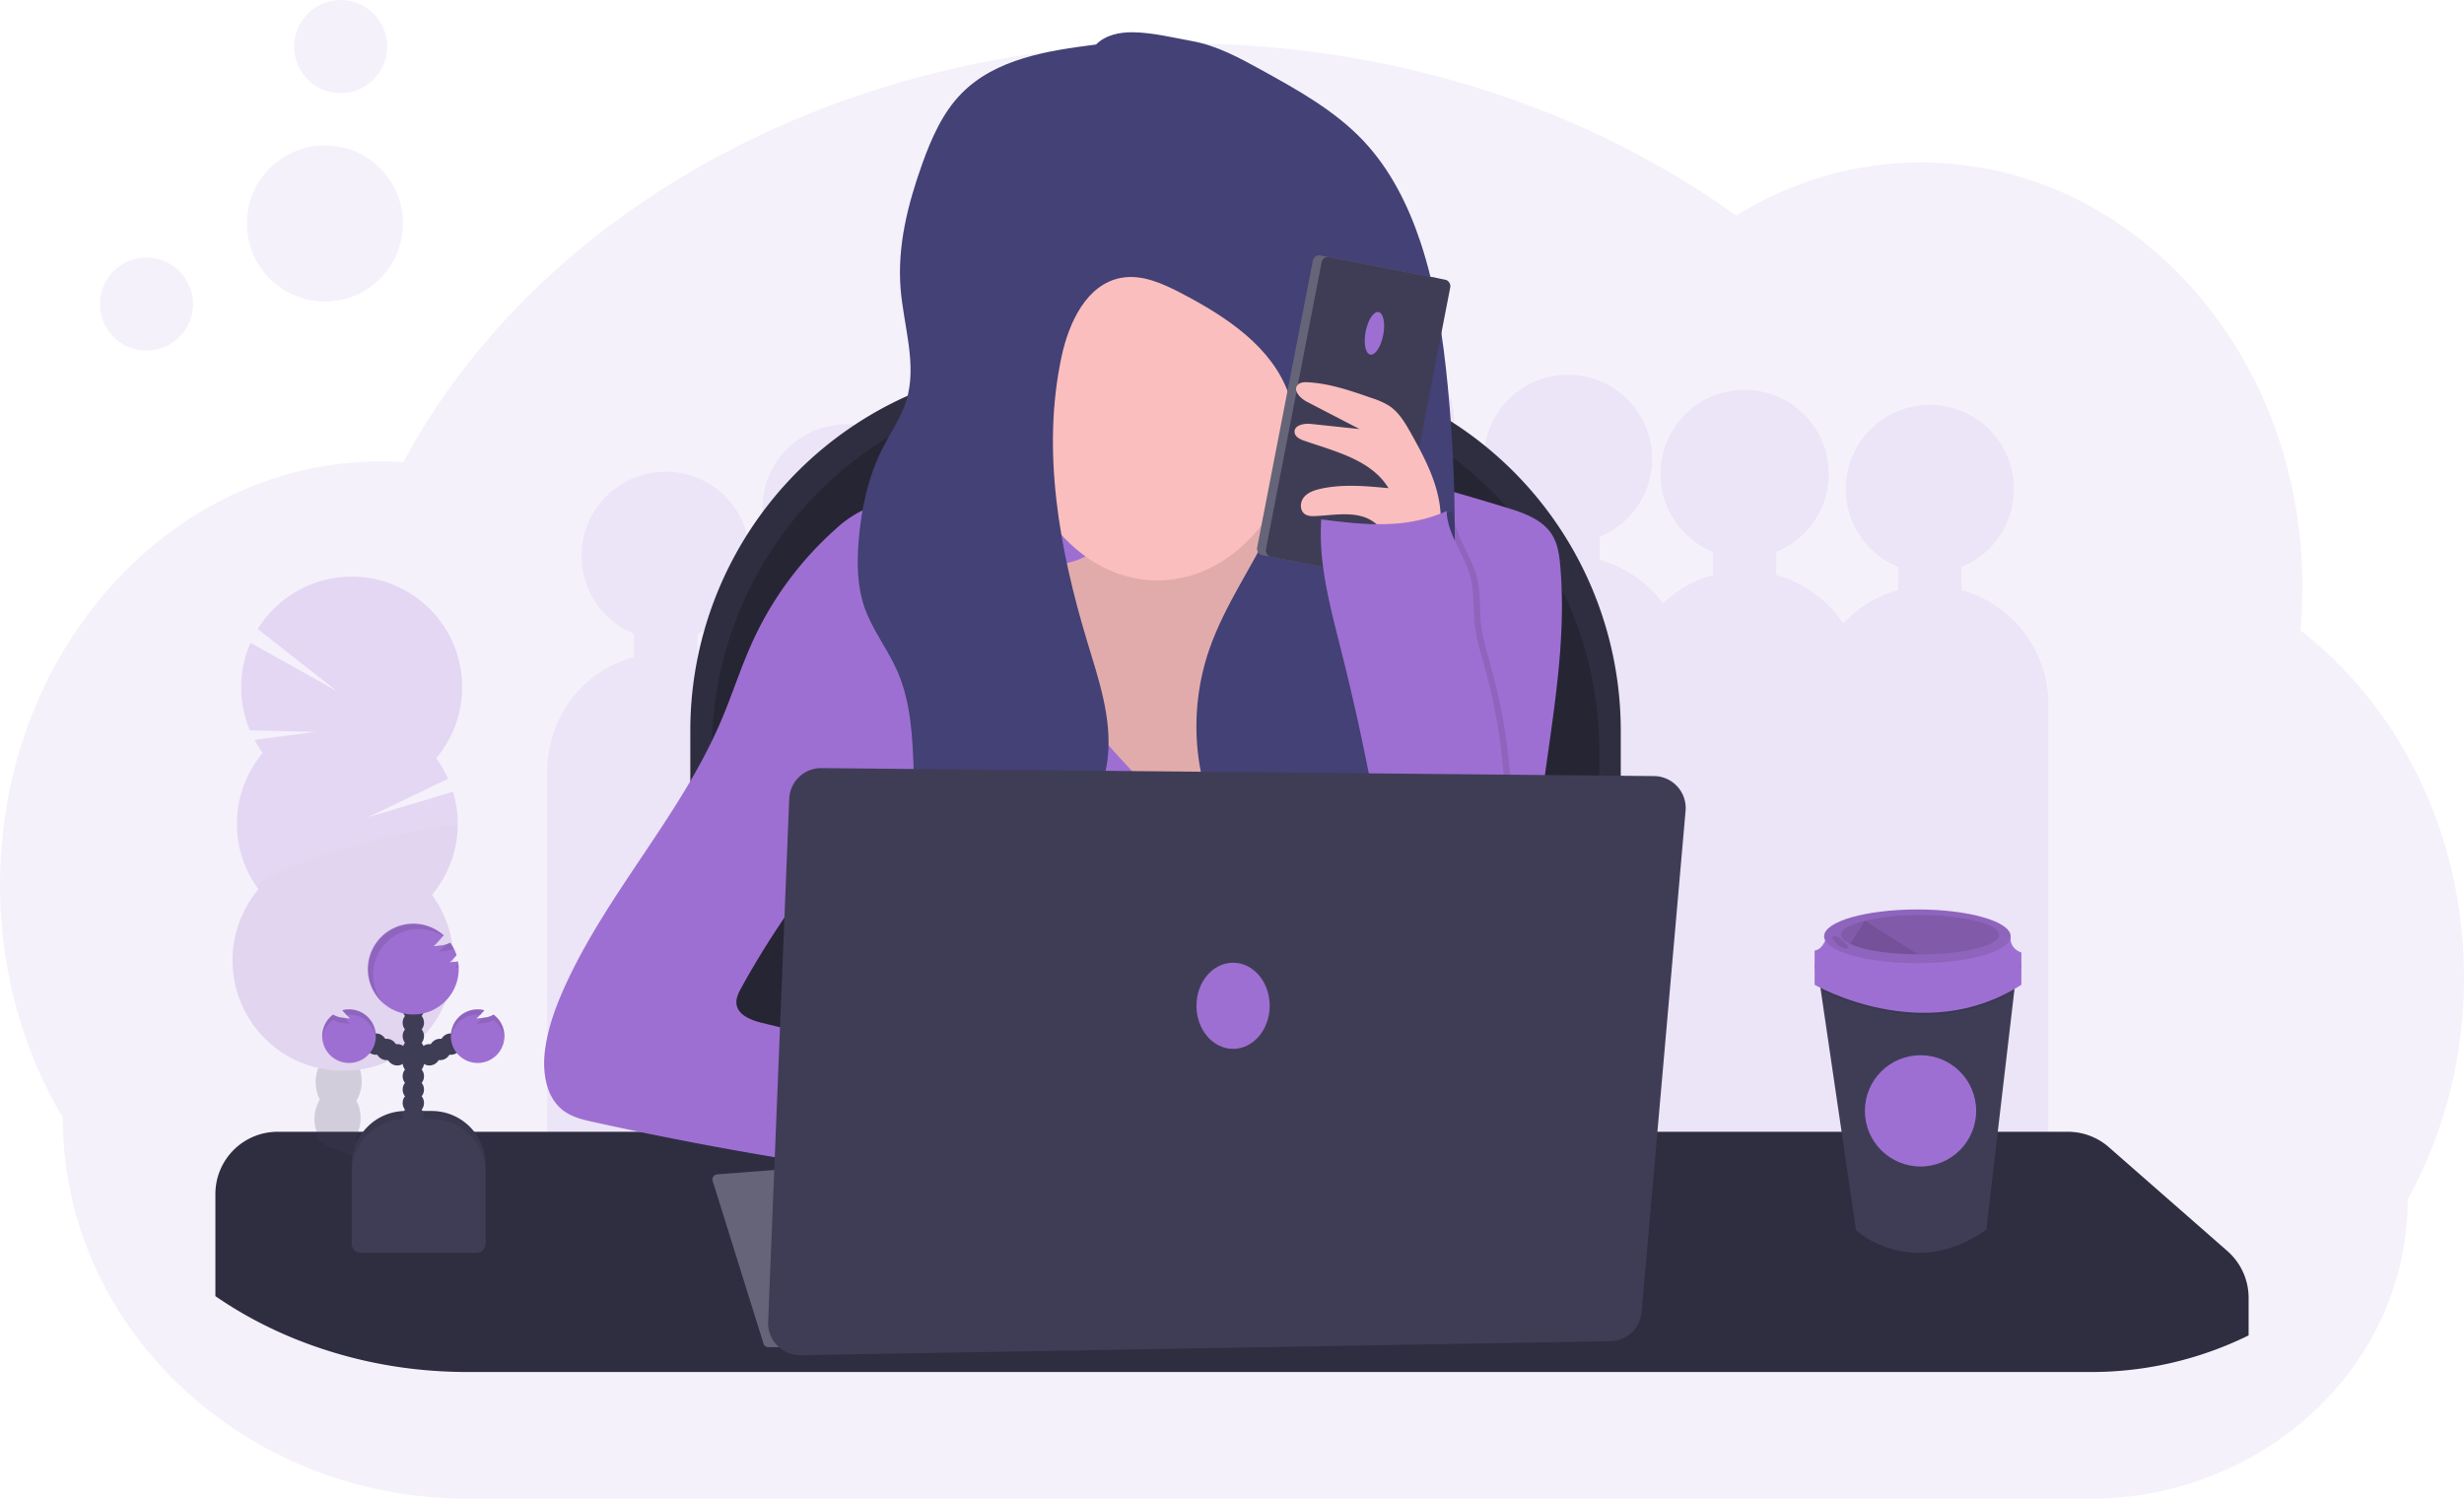
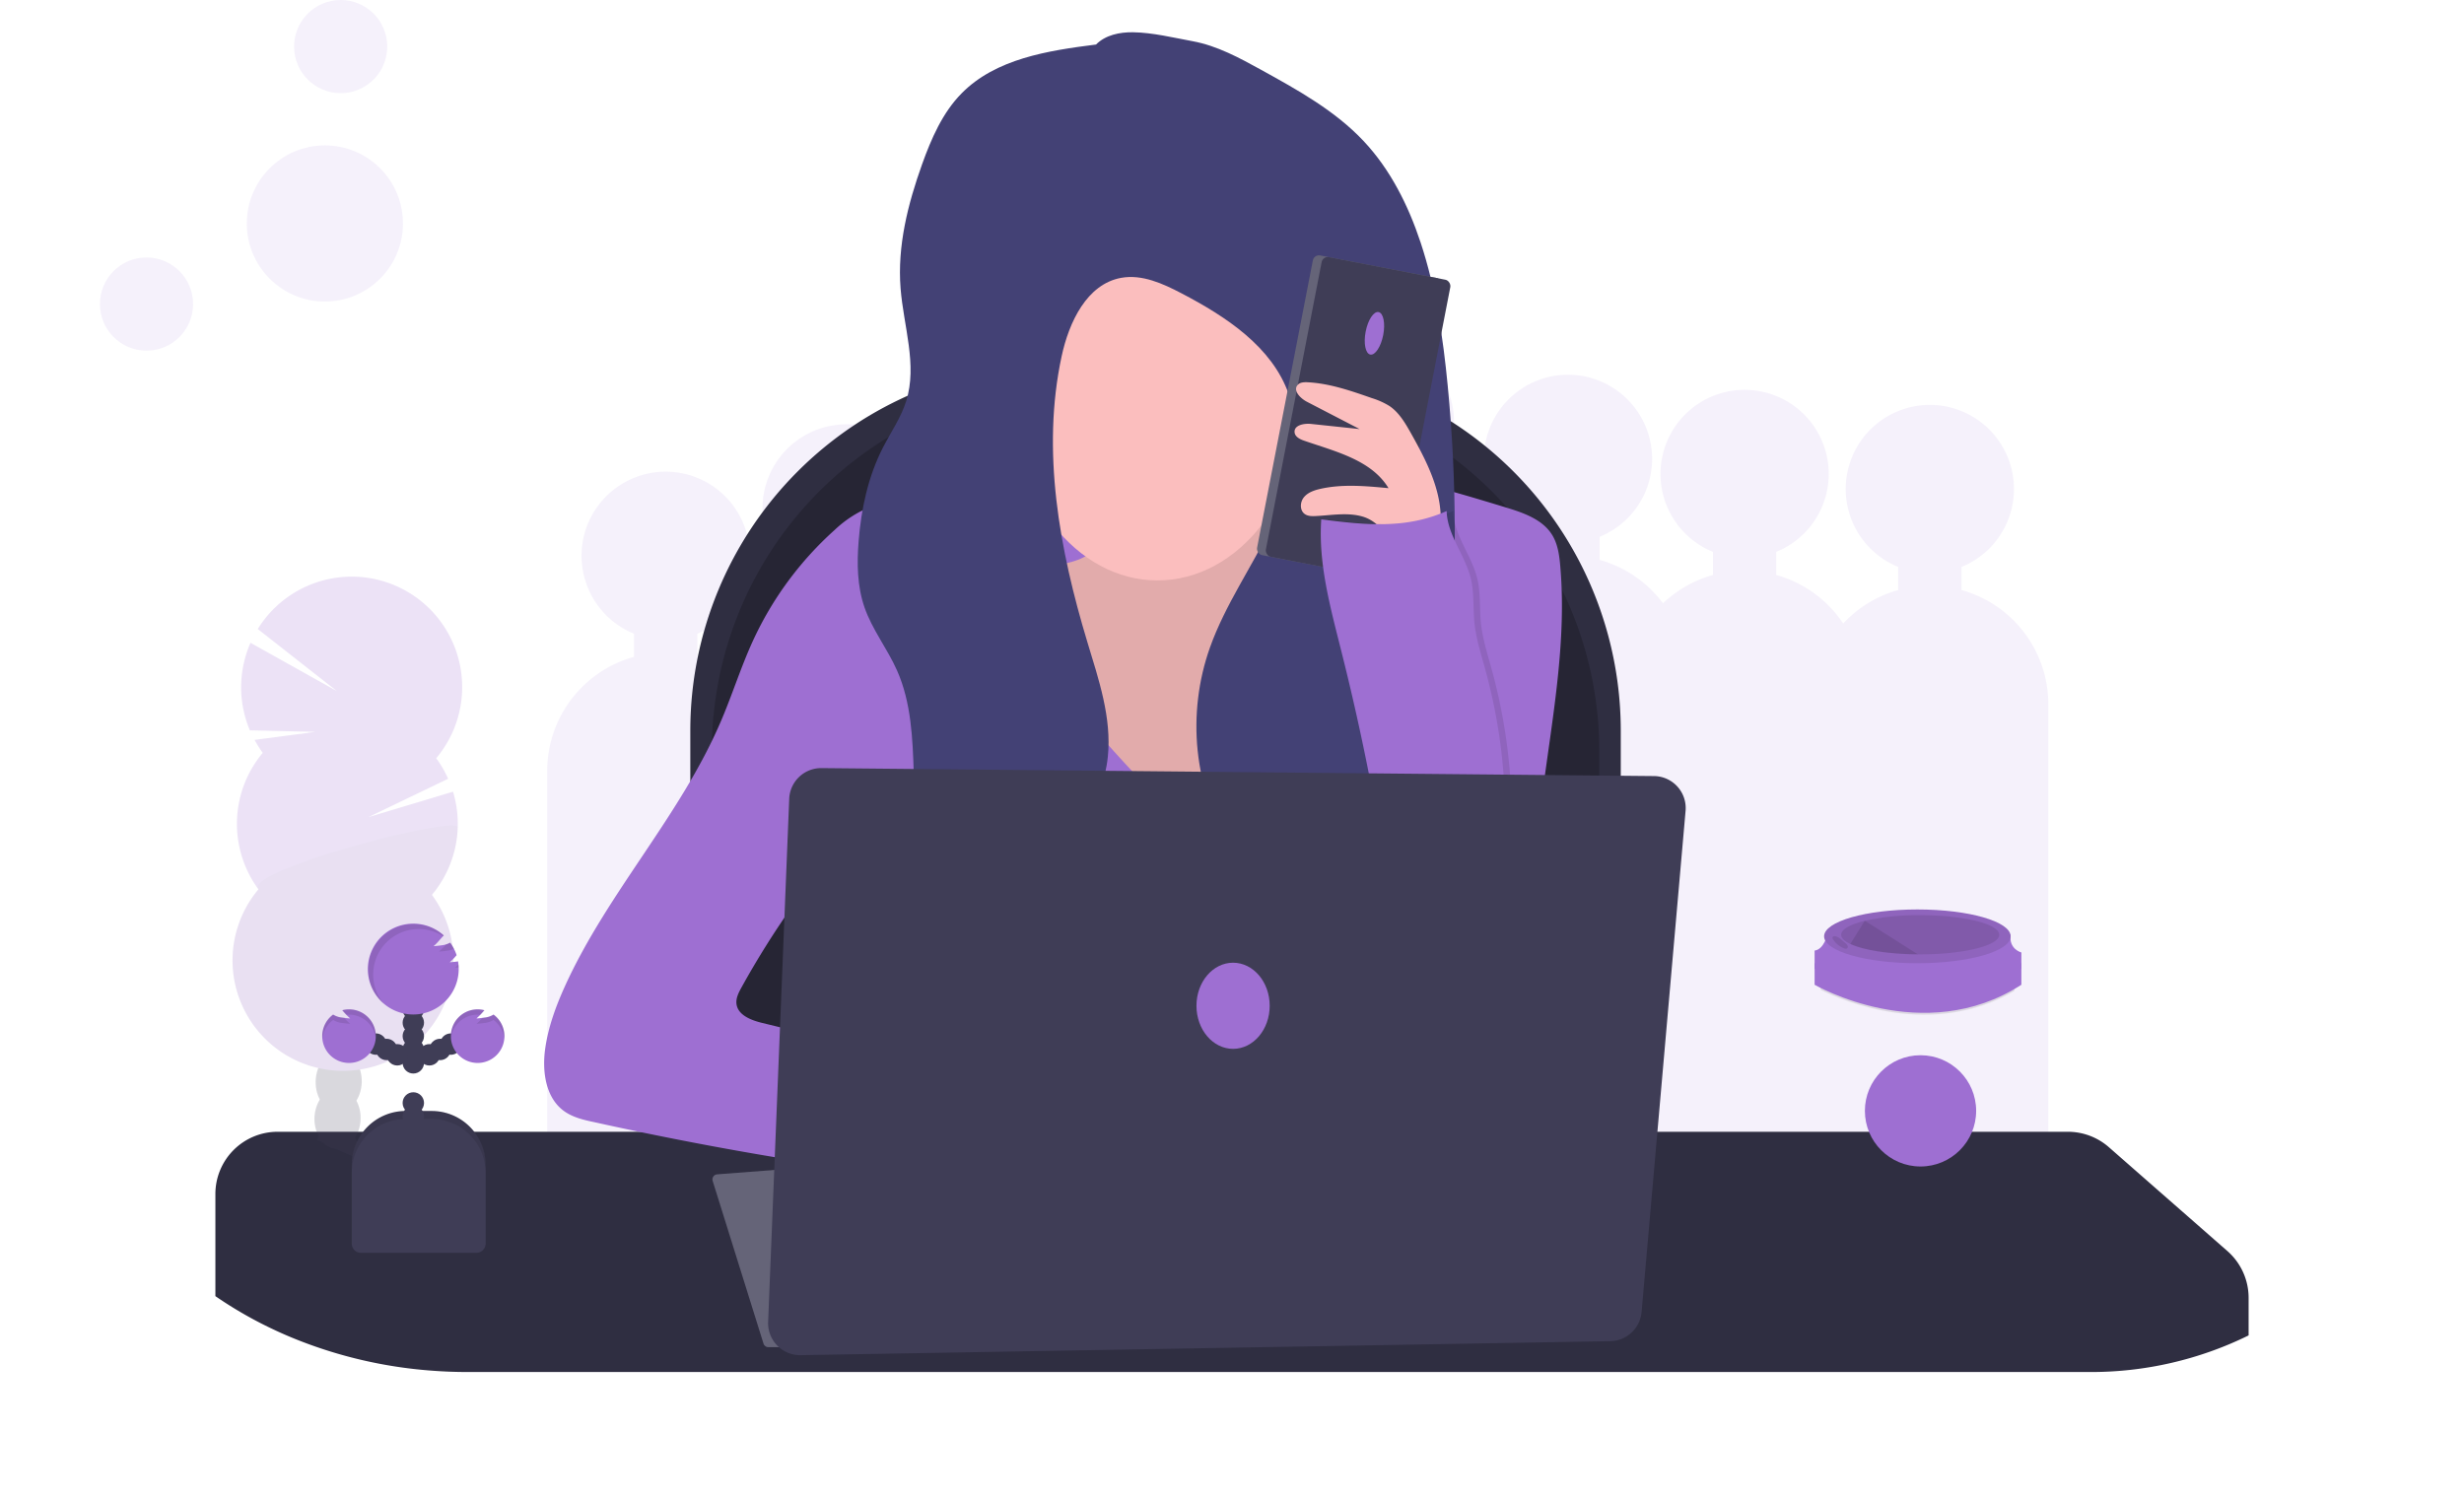
<svg xmlns="http://www.w3.org/2000/svg" xmlns:ns1="http://sodipodi.sourceforge.net/DTD/sodipodi-0.dtd" xmlns:ns2="http://www.inkscape.org/namespaces/inkscape" id="a154b3ae-224e-4b43-86b8-0ffeb27982c5" data-name="Layer 1" width="1144.001" height="695.882" viewBox="0 0 1144.001 695.882" ns1:docname="undraw_working_remotely_jh40.svg" ns2:version="1.0.2-2 (e86c870879, 2021-01-15)">
  <defs id="defs155" />
  <title id="title2">working remotely</title>
-   <path d="m 1144,454.078 a 180.56,197.771 0 0 1 -26.12,102.829 c 0,37.92 -16.14,72.291 -42.32,97.341 a 144.74,158.536 0 0 1 -21.08,16.736 c -0.3,0.208 -0.61,0.405 -0.92,0.602 -0.56,0.361 -1.12,0.723 -1.69,1.095 l -0.53,0.34 v 0 c -2.39,1.479 -4.83,2.903 -7.32,4.239 a 165.67,181.462 0 0 1 -73.76,18.62 h -753.09 q -9,0 -17.84,-0.789 a 211.15,231.277 0 0 1 -61.06,-15.488 q -5.72,-2.475 -11.22,-5.323 -2.62,-1.347 -5.19,-2.771 c -1.07,-0.591 -2.14,-1.205 -3.2,-1.818 a 190.5,208.658 0 0 1 -18.66,-12.421 183.89,201.418 0 0 1 -15.8,-13.275 c -34.03,-31.983 -55.08,-76.245 -55.08,-125.085 A 180.5,197.705 0 0 1 3.833497e-4,410.824 C 3.833497e-4,302.234 79.24,214.203 177,214.203 c 3,0 6,0.099 9,0.274 0.43,0 0.85,0 1.28,0.066 16.48,-30.768 38.51,-59.038 65,-83.923 72.24,-67.8 177.82,-110.54 295.43,-110.54 98.82,0 189.15,30.176 258.34,80.035 a 174.18,190.783 0 0 1 85.95,-24.699 c 97.74,0 177,88.031 177,196.621 a 184.9,202.524 0 0 1 -1,20.57 180,197.157 0 0 1 76,161.472 z" fill="#9e6fd2" opacity="0.1" id="path4" style="stroke-width:1.047" />
  <path d="m 910.69,273.97 v -10.73 a 39.05,39.05 0 1 0 -29.38,0 v 10.73 a 55,55 0 0 0 -25.54,15.53 55.08,55.08 0 0 0 -31.08,-22.52 v -10.74 a 39.05,39.05 0 1 0 -29.38,0 v 10.73 a 55,55 0 0 0 -23.21,13.16 55.08,55.08 0 0 0 -29.41,-20.16 v -10.73 a 39.05,39.05 0 1 0 -29.38,0 v 10.73 a 55,55 0 0 0 -26,16.06 55.09,55.09 0 0 0 -36.57,-33.06 v -10.73 a 39.05,39.05 0 1 0 -29.38,0 v 10.73 a 55,55 0 0 0 -40,47.77 54.62,54.62 0 0 0 -16.57,-7.77 v -10.73 a 39.05,39.05 0 1 0 -29.38,0 v 10.73 a 55.18,55.18 0 0 0 -34.66,28.7 54.58,54.58 0 0 0 -15,-6.7 v -10.73 a 39.05,39.05 0 1 0 -29.38,0 v 10.73 a 54.29,54.29 0 0 0 -14.21,6.22 55.14,55.14 0 0 0 -34.41,-28.22 v -10.73 a 39.05,39.05 0 1 0 -29.38,0 v 10.73 a 55.1,55.1 0 0 0 -35.87,31.36 55,55 0 0 0 -18.75,-9.36 v -10.73 a 39.05,39.05 0 1 0 -29.38,0 v 10.73 a 55,55 0 0 0 -40.31,53 v 248 h 109.94 v -22 h 52 v 22 h 110 v -22 h 79 v -40 h 68 v 17 h 82 v 7 h 86 v 7 h 110 v -248 a 55,55 0 0 0 -40.31,-53 z" fill="#9e6fd2" opacity="0.1" id="path6" />
  <path d="m 490.78,169 h 91.43 a 170.28,170.28 0 0 1 170.29,170.28 V 570 h -432 V 339.28 A 170.28,170.28 0 0 1 490.78,169 Z" fill="#2f2e41" id="path8" />
  <path d="m 500.78,178.28 h 71.43 a 170.28,170.28 0 0 1 170.29,170.28 v 212.15 h -412 V 348.56 a 170.28,170.28 0 0 1 170.28,-170.28 z" opacity="0.2" id="path10" />
  <path d="m 1044,602.59 v 17.46 a 165.67,165.67 0 0 1 -73.76,17 h -753.07 q -9,0 -17.84,-0.72 a 211.15,211.15 0 0 1 -61.06,-14.14 q -5.72,-2.26 -11.22,-4.86 -2.62,-1.23 -5.19,-2.53 c -1.07,-0.54 -2.14,-1.1 -3.2,-1.66 a 190.5,190.5 0 0 1 -18.66,-11.32 V 554.4 a 28.9,28.9 0 0 1 28.9,-28.9 h 831.23 a 28.9,28.9 0 0 1 19,7.17 l 55,48.2 a 28.87,28.87 0 0 1 9.87,21.72 z" fill="#2f2e41" id="path12" />
  <path d="m 482.67,225.81 q -32.71,2.16 -65.17,7 c -6.15,0.92 -12.39,1.94 -18,4.66 a 52.8,52.8 0 0 0 -11.94,8.56 157.38,157.38 0 0 0 -38,51.53 c -5.57,12.15 -9.57,25 -14.82,37.25 -18.69,43.75 -52.59,79.53 -72.32,122.82 -4.27,9.37 -7.87,19.15 -9.3,29.34 -1.48,10.54 0.2,22.84 8.86,29 4,2.83 8.86,4 13.62,5 a 1641.51,1641.51 0 0 0 181.57,29.65 c -6.61,-6.38 -8.82,-16.27 -7.95,-25.41 0.87,-9.14 4.46,-17.78 8,-26.25 q -51.81,-11.43 -103.36,-24 c -5.13,-1.25 -11.29,-3.6 -11.92,-8.84 -0.32,-2.67 1,-5.24 2.3,-7.59 a 407.17,407.17 0 0 1 52.4,-74 c 0,28.06 -1.39,59.75 -1.39,87.82 h 324.1 a 248,248 0 0 1 -6.84,-48.85 c -1.51,-53.76 16.59,-107.11 11.89,-160.76 -0.44,-4.95 -1.12,-10.05 -3.71,-14.29 -4.47,-7.32 -13.39,-10.35 -21.59,-12.85 -31.44,-9.56 -63.54,-19.23 -96.4,-18.48 -9.77,0.23 -19.5,1.37 -29.21,2.52 -29.59,3.49 -61.09,4.2 -90.82,6.17 z" fill="#9e6fd2" id="path14" />
  <path d="m 330.88,548.32 23.6,75.53 a 2.36,2.36 0 0 0 2.25,1.65 h 101.27 l -24,-88 -101.06,7.77 a 2.36,2.36 0 0 0 -2.06,3.05 z" fill="#656478" id="path16" />
  <path d="m 504,258.29 c -4.4,2.53 -9.53,3.44 -14.53,4.31 l -32.27,5.6 c -6.28,1.09 -12.89,2.33 -17.73,6.48 -9.9,8.47 -7.76,24.06 -4.76,36.74 l 6,25.44 c 4.52,19.12 9.14,38.47 18.41,55.79 16.19,30.23 45.89,52 78.55,62.49 11.67,3.75 24,6.19 36.18,4.85 23.86,-2.62 44.27,-19.63 56.85,-40.08 12.58,-20.45 18.57,-44.17 24.06,-67.55 5.27,-22.38 10.28,-45.08 9.94,-68.08 -0.1,-7.16 -0.82,-14.64 -4.64,-20.71 -8.37,-13.33 -27.34,-14.33 -42.89,-11.87 -2.42,0.39 -4.93,0.81 -7.26,0.08 -7,-2.18 -7.16,-11.79 -10.16,-18.46 -5.67,-12.58 -22.49,-14.81 -36.24,-13.67 -13.75,1.14 -35.16,2.61 -47.14,10.4 -11.52,7.45 1.14,20.45 -12.37,28.24 z" fill="#fbbebe" id="path18" />
  <path d="m 504,258.29 c -4.4,2.53 -9.53,3.44 -14.53,4.31 l -32.27,5.6 c -6.28,1.09 -12.89,2.33 -17.73,6.48 -9.9,8.47 -7.76,24.06 -4.76,36.74 l 6,25.44 c 4.52,19.12 9.14,38.47 18.41,55.79 16.19,30.23 45.89,52 78.55,62.49 11.67,3.75 24,6.19 36.18,4.85 23.86,-2.62 44.27,-19.63 56.85,-40.08 12.58,-20.45 18.57,-44.17 24.06,-67.55 5.27,-22.38 10.28,-45.08 9.94,-68.08 -0.1,-7.16 -0.82,-14.64 -4.64,-20.71 -8.37,-13.33 -27.34,-14.33 -42.89,-11.87 -2.42,0.39 -4.93,0.81 -7.26,0.08 -7,-2.18 -7.16,-11.79 -10.16,-18.46 -5.67,-12.58 -22.49,-14.81 -36.24,-13.67 -13.75,1.14 -35.16,2.61 -47.14,10.4 -11.52,7.45 1.14,20.45 -12.37,28.24 z" opacity="0.1" id="path20" />
  <ellipse cx="537.393" cy="182.136" fill="#fbbebe" id="circle46" rx="68.299" ry="87.364" style="stroke-width:0.92" />
  <path d="m 477.29,286.95 c 4.88,10.24 8.54,21.1 14.44,30.79 4.69,7.7 10.7,14.49 16.68,21.24 15.49,17.52 31.18,35.18 50.35,48.52 a 222.93,222.93 0 0 1 55.37,-109 c 8.26,-8.87 18.6,-17.61 30.72,-17.28 7.52,0.21 14.46,3.94 20.72,8.09 7,4.63 13.62,10 18.65,16.67 7.95,10.62 11.38,24.07 12,37.32 0.62,13.25 -1.44,26.47 -3.48,39.57 l -10.5,67.71 c -0.61,3.92 -1.46,8.25 -4.66,10.6 a 14.67,14.67 0 0 1 -6,2.16 c -38.17,7.43 -77.51,2.61 -116.4,2.23 -43,-0.41 -87.19,4.49 -127.92,-9.19 -2.13,-0.72 -4.34,-1.55 -5.78,-3.26 a 12.06,12.06 0 0 1 -2,-4.31 c -9.49,-30.72 -1.88,-63.73 3.75,-95.38 a 748.38,748.38 0 0 0 9.51,-75.78 c 0.17,-2.29 25.33,2.77 28.14,4.39 7.65,4.53 12.73,17.19 16.41,24.91 z" fill="#9e6fd2" id="path22" />
  <g opacity="0.2" id="g38" transform="translate(3.833497e-4)">
    <path d="m 194.87,668.29 c 0,0.46 -0.05,0.91 -0.1,1.35 q -5.72,-2.26 -11.22,-4.86 a 9.1,9.1 0 0 1 -5.19,-2.53 c -1.07,-0.54 -2.14,-1.1 -3.2,-1.66 a 13.68,13.68 0 0 1 0.81,-1.46 c 2.06,-3.26 5.19,-5.3 8.64,-5.19 3.45,0.11 6.44,2.34 8.29,5.71 a 16.87,16.87 0 0 1 1.97,8.64 z" transform="translate(-28,-131.5)" fill="#3f3d56" id="path24" />
    <path d="m 195.41,651.17 a 16.88,16.88 0 0 1 -2.51,8.48 c -2.06,3.25 -5.19,5.29 -8.64,5.18 l -0.71,-0.05 a 9.1,9.1 0 0 1 -5.19,-2.53 12.53,12.53 0 0 1 -2.39,-3.12 17.55,17.55 0 0 1 0.54,-17.12 c 2.06,-3.26 5.19,-5.3 8.64,-5.19 3.45,0.11 6.44,2.34 8.29,5.71 a 16.87,16.87 0 0 1 1.97,8.64 z" transform="translate(-28,-131.5)" fill="#3f3d56" id="path26" />
    <ellipse cx="185.25" cy="633.7" rx="14.01" ry="10.7" transform="rotate(-88.19,103.412,582.416)" fill="#3f3d56" id="ellipse28" />
    <ellipse cx="185.79" cy="616.59" rx="14.01" ry="10.7" transform="rotate(-88.19,103.949,565.298)" fill="#3f3d56" id="ellipse30" />
    <ellipse cx="186.33" cy="599.47" rx="14.01" ry="10.7" transform="rotate(-88.19,104.487,548.18)" fill="#3f3d56" id="ellipse32" />
    <path d="m 150,481.05 a 49.66,49.66 0 0 1 -3.8,-6 L 174.46,471.32 144,470.6 a 51.38,51.38 0 0 1 0.31,-40.64 l 40.12,22.44 -36.75,-28.84 a 51.28,51.28 0 1 1 82.84,60 51.12,51.12 0 0 1 5.55,9.53 L 199,510.93 238.33,499.1 a 51.34,51.34 0 0 1 -9.8,47.9 51.28,51.28 0 1 1 -80.53,-2.57 51.28,51.28 0 0 1 2,-63.38 z" transform="translate(-28,-131.5)" fill="#9e6fd2" id="path34" />
    <path d="m 240.5,515.62 a 51.06,51.06 0 0 1 -12,31.35 51.28,51.28 0 1 1 -80.5,-2.54 c -6.63,-8.94 92.68,-34.56 92.5,-28.81 z" transform="translate(-28,-131.5)" opacity="0.1" id="path36" />
  </g>
  <circle cx="68.02" cy="141.18" r="21.63" fill="#9e6fd2" opacity="0.1" id="circle40" />
  <circle cx="158.17" cy="21.63" r="21.63" fill="#9e6fd2" opacity="0.1" id="circle42" />
  <circle cx="150.84" cy="103.76" r="36.25" fill="#9e6fd2" opacity="0.1" id="circle44" />
  <path d="m 508.88,20.67 c -22.41,2.84 -46.6,6.59 -62.44,22.69 -8.86,9 -14.05,21 -18.32,32.88 -6.62,18.5 -11.55,38 -10,57.63 1.38,17.56 7.88,35.52 2.62,52.34 -2.42,7.74 -7.17,14.5 -10.86,21.71 -6.84,13.39 -10.06,28.4 -11.24,43.39 -0.82,10.31 -0.66,20.92 2.73,30.69 3.61,10.4 10.65,19.25 15.11,29.31 6.6,14.86 7.26,31.58 7.77,47.83 0.51,16.25 0.94,32.39 1.32,48.58 0.24,10.18 0.26,21.08 -5.37,29.57 20.79,-8.33 41.87,-16.83 59.66,-30.43 17.79,-13.6 32.19,-33.21 34.49,-55.49 1.86,-18.06 -4.24,-35.86 -9.5,-53.24 -13,-43 -21.4,-88.84 -11.94,-132.75 3.41,-15.81 11.7,-33.46 27.61,-36.37 9.71,-1.77 19.4,2.66 28.15,7.24 20.68,10.82 42,24.82 49.7,46.85 7,19.92 1.11,42.11 -8,61.13 -9.11,19.02 -21.51,36.51 -28.59,56.39 -10.87,30.5 -7.81,66.21 10.25,93.08 18.06,26.87 51.43,43.4 83.52,39.06 -2.51,-10.84 -10.38,-19.6 -14.6,-29.9 -7.67,-18.71 -2.5,-40.23 5.75,-58.69 8.25,-18.46 19.51,-35.67 24.67,-55.27 3.64,-13.8 4.08,-28.22 4.06,-42.49 0,-22.46 -1.11,-44.93 -3.27,-67.29 -2.16,-22.36 -5.46,-45 -12.58,-66.51 -5.72,-17.25 -14.05,-33.93 -26.51,-47.16 -13.26,-14.09 -30.52,-23.64 -47.47,-33 -10.14,-5.58 -20.5,-11.23 -31.88,-13.32 -9,-1.65 -18.46,-4 -27.64,-4.15 -6.24,-0.09 -12.8,1.26 -17.2,5.69 z" fill="#434175" id="path48" />
  <rect x="621.408" y="-0.312" width="60.85" height="141.74" rx="2.9" transform="rotate(10.98)" fill="#656478" id="rect50" />
  <rect x="625.569" y="-0.311" width="60.85" height="141.74" rx="2.9" transform="rotate(10.98)" fill="#3f3d56" id="rect52" />
  <ellipse cx="-30.388" cy="655.928" rx="10.05" ry="4.15" transform="rotate(-79.02)" fill="#9e6fd2" id="ellipse54" />
  <path d="m 655,201 c -2.64,-4.67 -5.46,-9.5 -9.91,-12.49 a 35,35 0 0 0 -8.18,-3.67 c -9.69,-3.39 -19.54,-6.81 -29.79,-7.35 -1.67,-0.08 -3.58,0 -4.67,1.28 -2.24,2.63 1.31,6.21 4.38,7.8 l 24.42,12.65 -22.51,-2.38 c -3.27,-0.35 -7.93,0.54 -7.69,3.82 0.16,2.15 2.52,3.32 4.56,4 14.45,5 31.15,8.92 39.06,22 -10.54,-1 -21.31,-2 -31.64,0.32 -2.83,0.64 -5.76,1.63 -7.61,3.86 -1.85,2.23 -2.06,6 0.27,7.77 1.44,1.07 3.38,1.1 5.18,1 7.33,-0.35 14.85,-1.81 21.89,0.28 7.04,2.09 13.29,9.47 10.86,16.39 6.24,0.56 13.62,0 19.39,-2.69 6.36,-3 6.21,-8.64 5.82,-15.44 -0.83,-13.32 -7.44,-25.75 -13.83,-37.15 z" fill="#fbbebe" id="path56" />
  <path d="m 648.69,418.99 a 1125.21,1125.21 0 0 0 -23,-116.92 c -5,-20 -10.68,-40.34 -9.25,-60.92 20.66,2.63 39.17,4.58 58.21,-3.86 0.31,10.81 8.15,20 11,30.45 1.91,7 1.19,14.41 1.94,21.62 0.75,7.21 3,14.2 4.93,21.21 a 260.23,260.23 0 0 1 6.63,106.74 c -17.67,2.1 -32.83,4.41 -50.46,1.68 z" opacity="0.1" id="path58" />
  <path d="m 645.69,418.99 a 1125.21,1125.21 0 0 0 -23,-116.92 c -5,-20 -10.68,-40.34 -9.25,-60.92 20.66,2.63 39.17,4.58 58.21,-3.86 0.31,10.81 8.15,20 11,30.45 1.91,7 1.19,14.41 1.94,21.62 0.75,7.21 3,14.2 4.93,21.21 a 260.23,260.23 0 0 1 6.63,106.74 c -17.67,2.1 -32.83,4.41 -50.46,1.68 z" fill="#9e6fd2" id="path60" />
  <path d="m 356.63,613.77 9.79,-242.87 a 14.86,14.86 0 0 1 15,-14.26 l 386.52,3.7 a 14.86,14.86 0 0 1 14.65,16.16 l -20.42,232.67 a 14.86,14.86 0 0 1 -14.55,13.56 l -375.88,6.5 a 14.87,14.87 0 0 1 -15.11,-15.46 z" fill="#3f3d56" id="path62" />
  <ellipse cx="572.5" cy="467" rx="17" ry="20" fill="#9e6fd2" id="ellipse64" />
-   <path d="m 936,453.26 -0.8,6.86 -13,110.86 c -33.89,23.63 -60.25,0.92 -60.48,0 l -16.38,-111.38 -0.93,-6.34 z" fill="#3f3d56" id="path66" />
  <path d="m 936,453.26 -0.8,6.86 c -38.18,22.2 -78.91,4.92 -89.86,-0.52 l -0.93,-6.34 z" opacity="0.1" id="path68" />
  <path d="m 842.5,447.24 v 10 c 0,0 50.5,29.36 96,0 v -10 z" fill="#9e6fd2" id="path70" />
  <path d="m 848.37,434.03 c 0,0 -1.47,6.75 -5.87,7.34 v 8.51 h 96 v -7.63 c 0,0 -5.87,-1.47 -5,-8.22 z" fill="#9e6fd2" id="path72" />
  <ellipse cx="890.21" cy="434.76" rx="43.3" ry="12.48" fill="#9e6fd2" id="ellipse74" />
  <ellipse cx="890.21" cy="434.76" rx="43.3" ry="12.48" opacity="0.1" id="ellipse76" />
  <path d="m 928.22,434.03 c 0,5 -16.42,9.1 -36.69,9.1 h -1.08 c -13.61,-0.1 -25.37,-2 -31.37,-4.84 -2.71,-1.28 -4.25,-2.73 -4.25,-4.26 0,-2.54 4.2,-4.84 11,-6.49 a 113.49,113.49 0 0 1 25.73,-2.61 c 20.24,0 36.66,4.07 36.66,9.1 z" opacity="0.1" id="path78" />
  <path d="m 890.45,443.13 c -13.61,-0.1 -25.37,-2 -31.37,-4.84 v 0 l 6.72,-10.79 z" opacity="0.1" id="path80" />
  <path d="m 852.1,434.73 c -0.52,-0.11 -1.21,0.07 -1.31,0.59 a 1.27,1.27 0 0 0 0.2,0.75 10.67,10.67 0 0 0 4.78,4.09 2.85,2.85 0 0 0 1.09,0.35 1,1 0 0 0 1,-0.52 1.13,1.13 0 0 0 -0.07,-0.93 4.13,4.13 0 0 0 -1.24,-1.36 c -1.34,-1.05 -2.71,-2.68 -4.45,-2.97 z" opacity="0.1" id="path82" />
  <circle cx="891.67" cy="515.79" r="25.83" fill="#9e6fd2" id="circle84" />
  <path d="m 188.33,515.85 h 12.11 a 25,25 0 0 1 25,25 V 578 h -62.11 v -37.15 a 25,25 0 0 1 25,-25 z" fill="#3f3d56" id="path86" />
  <path d="m 188.33,515.85 h 12.11 a 25,25 0 0 1 25,25 V 578 h -62.11 v -37.15 a 25,25 0 0 1 25,-25 z" opacity="0.1" id="path88" />
  <circle cx="191.9" cy="524.55" r="4.97" fill="#3f3d56" id="circle90" />
  <circle cx="191.9" cy="518.34" r="4.97" fill="#3f3d56" id="circle92" />
  <circle cx="191.9" cy="512.12" r="4.97" fill="#3f3d56" id="circle94" />
-   <circle cx="191.9" cy="505.91" r="4.97" fill="#3f3d56" id="circle96" />
-   <circle cx="191.9" cy="499.7" r="4.97" fill="#3f3d56" id="circle98" />
  <circle cx="191.9" cy="493.49" r="4.97" fill="#3f3d56" id="circle100" />
  <circle cx="191.9" cy="487.28" r="4.97" fill="#3f3d56" id="circle102" />
  <circle cx="199.36" cy="489.76" r="4.97" fill="#3f3d56" id="circle104" />
  <circle cx="204.33" cy="487.28" r="4.97" fill="#3f3d56" id="circle106" />
  <circle cx="209.3" cy="484.79" r="4.97" fill="#3f3d56" id="circle108" />
  <circle cx="191.9" cy="481.07" r="4.97" fill="#3f3d56" id="circle110" />
  <circle cx="191.9" cy="474.86" r="4.97" fill="#3f3d56" id="circle112" />
  <circle cx="191.9" cy="468.64" r="4.97" fill="#3f3d56" id="circle114" />
  <circle cx="191.9" cy="462.43" r="4.97" fill="#3f3d56" id="circle116" />
  <path d="m 212.5,446.41 c -1.23,0.18 -2.47,0.31 -3.71,0.39 a 28.56,28.56 0 0 0 3.21,-3.3 21.22,21.22 0 0 0 -3,-5.83 10.22,10.22 0 0 1 -4,1.26 c -1.23,0.18 -2.47,0.31 -3.71,0.4 1.63,-1.33 3.15,-3.33 4.75,-5 a 21.09,21.09 0 1 0 6.61,12 z" fill="#9e6fd2" id="path118" />
  <path d="m 229.11,471.1 a 9.68,9.68 0 0 1 -4.18,1.39 c -1.23,0.18 -2.47,0.32 -3.71,0.4 a 36.4,36.4 0 0 0 3.68,-3.82 12.44,12.44 0 1 0 4.21,2 z" fill="#9e6fd2" id="path120" />
  <circle cx="184.45" cy="489.76" r="4.97" fill="#3f3d56" id="circle122" />
  <circle cx="179.48" cy="487.28" r="4.97" fill="#3f3d56" id="circle124" />
  <circle cx="174.51" cy="484.79" r="4.97" fill="#3f3d56" id="circle126" />
  <path d="m 154.7,471.1 a 9.64,9.64 0 0 0 4.18,1.39 c 1.23,0.18 2.47,0.32 3.71,0.4 a 35.42,35.42 0 0 1 -3.68,-3.82 12.44,12.44 0 1 1 -4.21,2 z" fill="#9e6fd2" id="path128" />
  <path d="m 188.33,519.58 h 12.11 a 25,25 0 0 1 25,25 v 32.87 a 4.24,4.24 0 0 1 -4.24,4.24 h -53.63 a 4.24,4.24 0 0 1 -4.24,-4.24 v -32.87 a 25,25 0 0 1 25,-25 z" fill="#3f3d56" id="path130" />
  <g opacity="0.1" id="g138" transform="translate(3.833497e-4)">
    <path d="m 240.88,579.27 a 18.83,18.83 0 0 1 -1.6,1.52 c 0.57,0 1.13,-0.09 1.7,-0.15 0.02,-0.46 -0.05,-0.92 -0.1,-1.37 z" transform="translate(-28,-131.5)" id="path132" />
    <path d="m 231.82,573.33 c 1.25,-0.08 2.48,-0.21 3.72,-0.39 a 12,12 0 0 0 3.23,-0.88 21.28,21.28 0 0 0 -1.74,-2.87 7.52,7.52 0 0 1 -2,0.85 28.79,28.79 0 0 1 -3.21,3.29 z" transform="translate(-28,-131.5)" id="path134" />
    <path d="m 201.27,584 a 21.08,21.08 0 0 1 32.5,-17.76 l 0.32,-0.34 a 21.1,21.1 0 1 0 -27.82,31.73 21,21 0 0 1 -5,-13.63 z" transform="translate(-28,-131.5)" id="path136" />
  </g>
  <g opacity="0.1" id="g144" transform="translate(3.833497e-4)">
    <path d="m 249.22,606.87 c 1.24,-0.08 2.48,-0.21 3.71,-0.39 a 9.7,9.7 0 0 0 4.18,-1.4 12.43,12.43 0 0 1 5,8.8 11.38,11.38 0 0 0 0.07,-1.31 12.38,12.38 0 0 0 -5,-10 9.68,9.68 0 0 1 -4.18,1.39 l -1,0.13 a 25.37,25.37 0 0 1 -2.78,2.78 z" transform="translate(-28,-131.5)" id="path140" />
    <path d="m 249.72,602.63 a 10.19,10.19 0 0 1 1.24,0.09 c 0.65,-0.69 1.29,-1.43 1.94,-2.15 a 12.4,12.4 0 0 0 -15.6,12 c 0,0.42 0,0.83 0.06,1.24 a 12.42,12.42 0 0 1 12.36,-11.18 z" transform="translate(-28,-131.5)" id="path142" />
  </g>
  <g opacity="0.1" id="g150" transform="translate(3.833497e-4)">
    <path d="m 190.59,606.87 c -1.24,-0.08 -2.48,-0.21 -3.71,-0.39 a 9.65,9.65 0 0 1 -4.18,-1.4 12.43,12.43 0 0 0 -5,8.8 11.38,11.38 0 0 1 -0.07,-1.31 12.38,12.38 0 0 1 5,-10 9.64,9.64 0 0 0 4.18,1.39 l 1,0.13 a 23.67,23.67 0 0 0 2.78,2.78 z" transform="translate(-28,-131.5)" id="path146" />
    <path d="m 190.09,602.63 a 10.36,10.36 0 0 0 -1.25,0.09 c -0.64,-0.69 -1.28,-1.43 -1.93,-2.15 a 12.4,12.4 0 0 1 15.6,12 c 0,0.42 0,0.83 -0.06,1.24 a 12.42,12.42 0 0 0 -12.36,-11.18 z" transform="translate(-28,-131.5)" id="path148" />
  </g>
</svg>